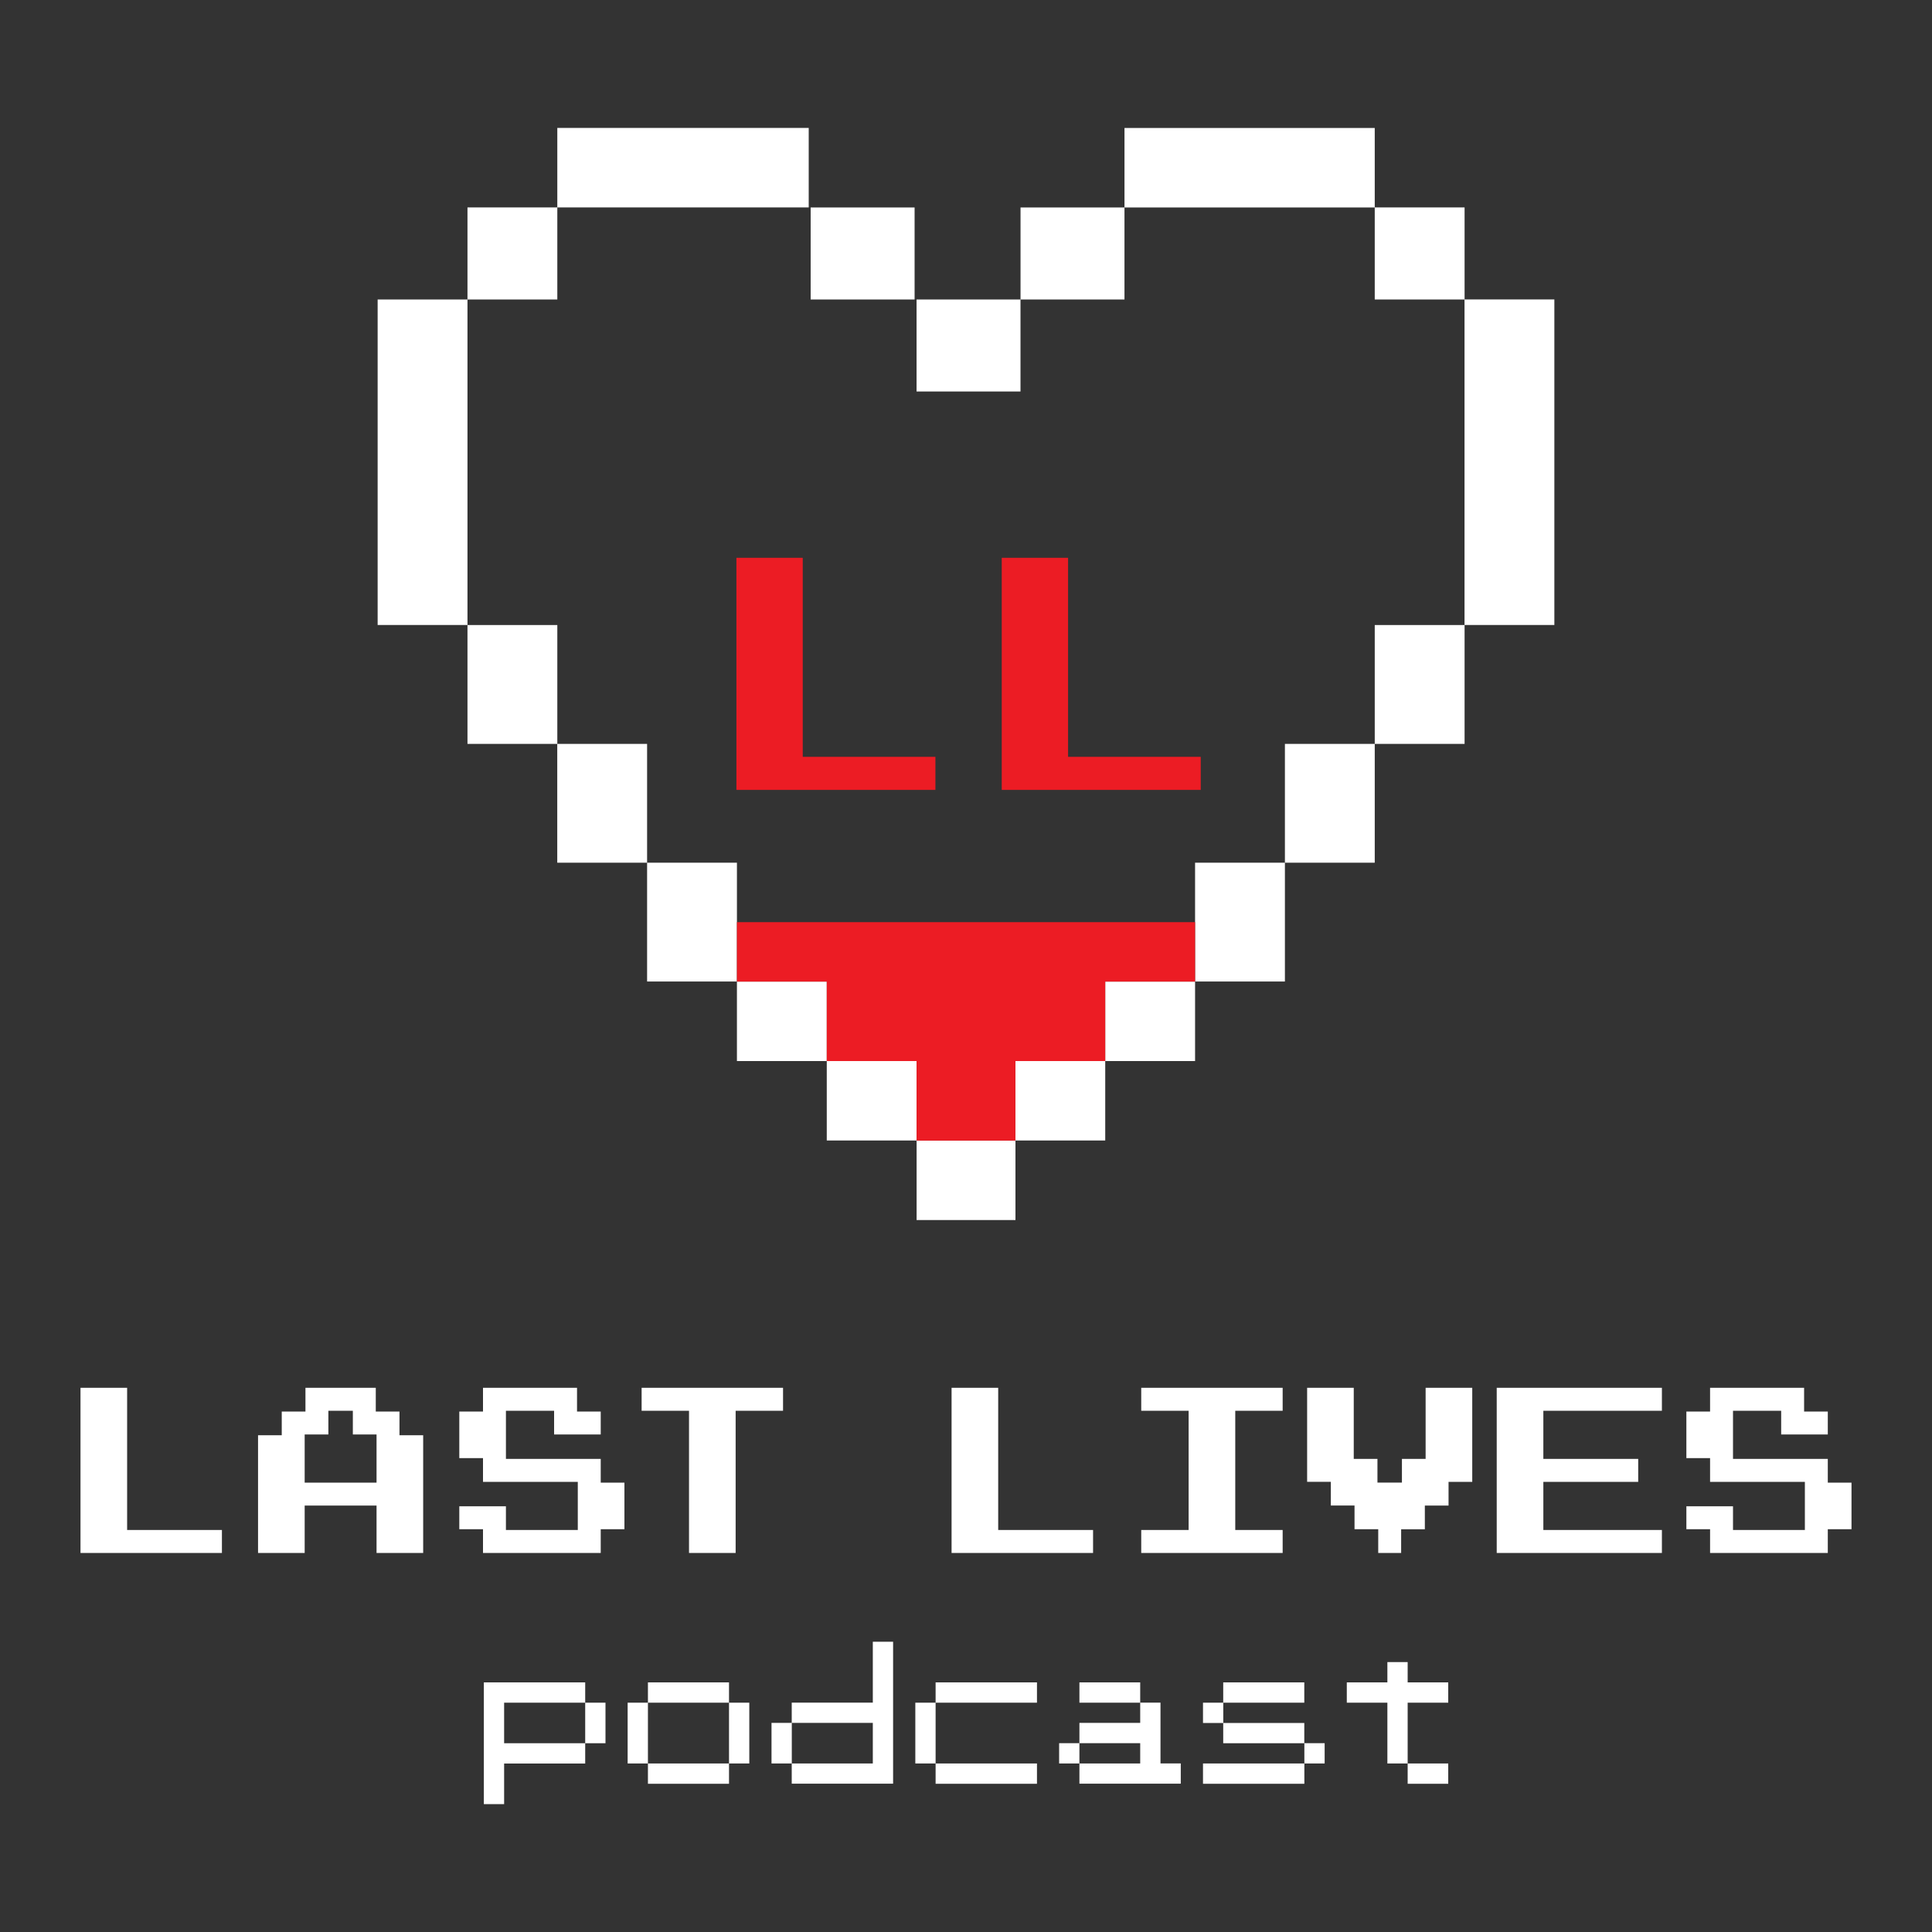
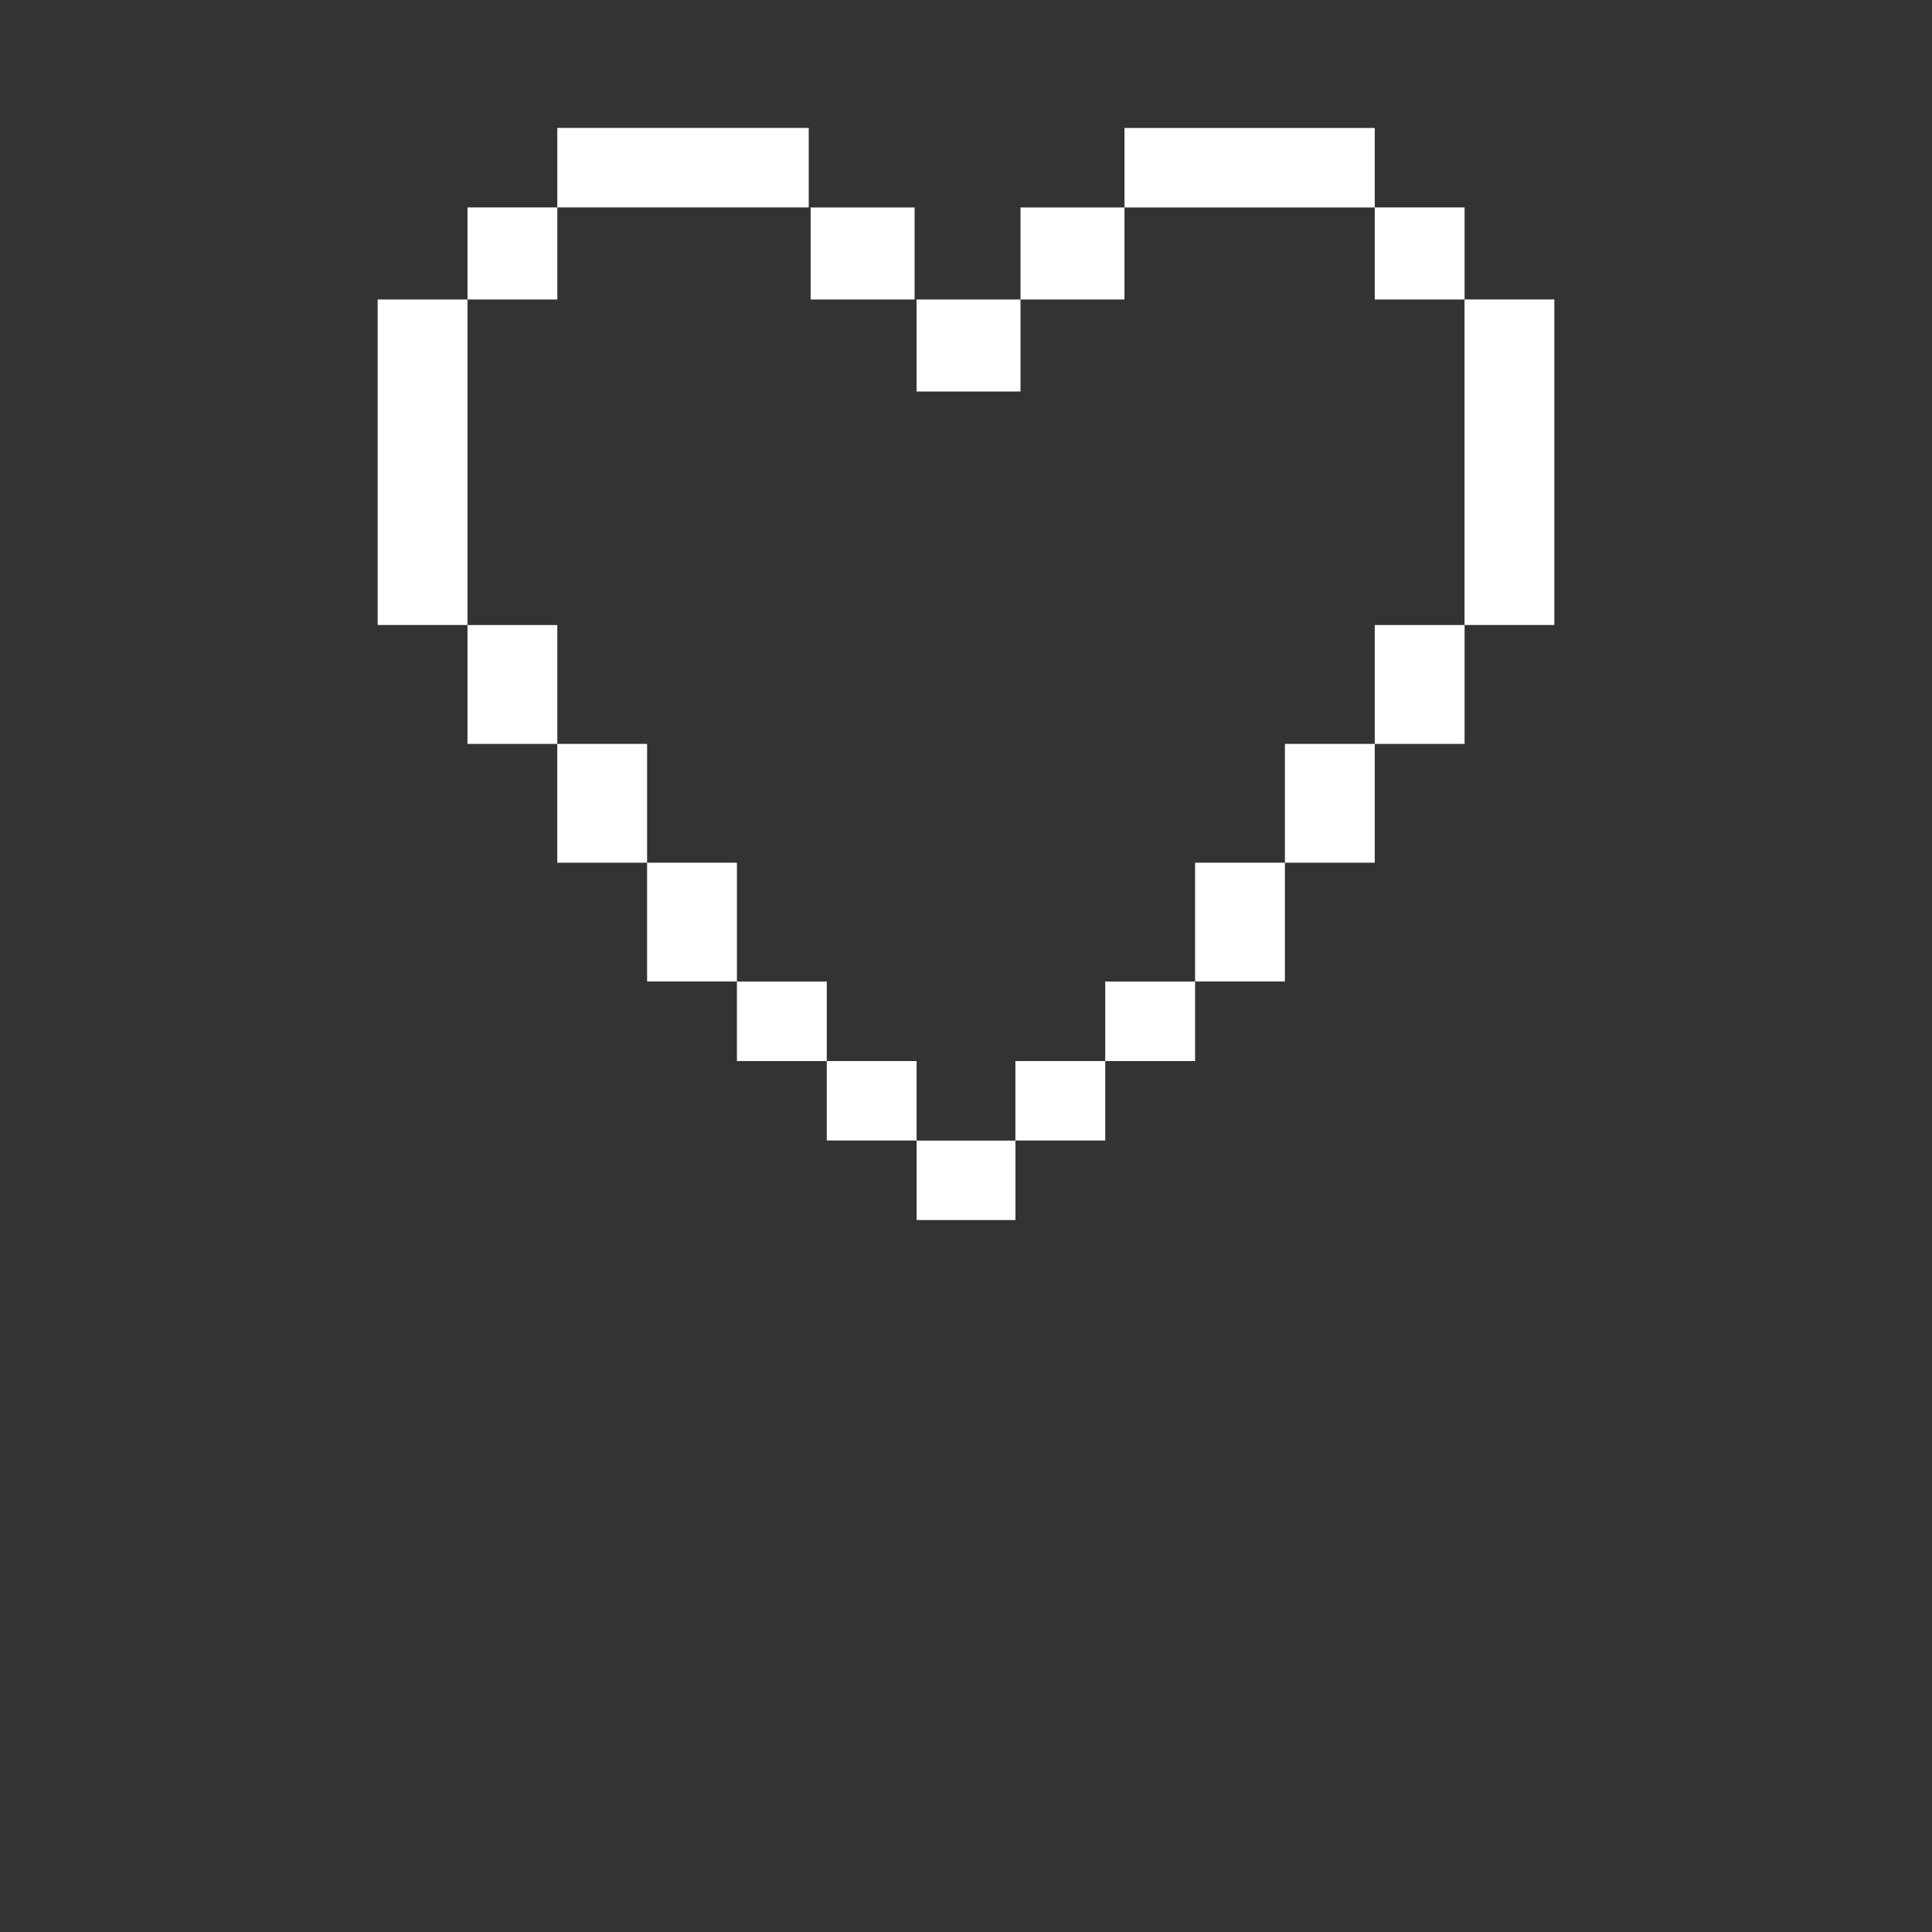
<svg xmlns="http://www.w3.org/2000/svg" viewBox="0 0 300 300" width="300" height="300">
  <rect x="0" y="0" width="300" height="300" fill="#333333" stroke="none" />
  <switch>
    <g>
      <path fill="#FFF" d="M58.64 46.5h13.95v50.55H58.64zm13.95 50.56h13.95v18.45H72.59zm13.94 18.45h13.95v18.45H86.53zm13.95 18.45h13.95v18.45h-13.95zm13.95 18.46h13.95v12.34h-13.95zm13.95 12.34h13.95v12.34h-13.95zm29.29 0h13.95v12.34h-13.95zm13.95-12.34h13.95v12.34h-13.95zm41.85-55.36h13.95v18.45h-13.95zm-13.95 18.45h13.95v18.45h-13.95zm-13.95 18.45h13.95v18.45h-13.95zM72.59 32.21h13.95V46.5H72.59zm52.988-12.344v12.34h-39.04v-12.34zm16.44 26.639h-16.14v-14.29h16.14zm32.59 0h-16.14v-14.29h16.14zM158.463 60.79h-16.14V46.5h16.14zm55.007-40.917v12.34h-38.86v-12.34zm0 12.337h13.95V46.5h-13.95zm13.94 14.29h13.95v50.55h-13.95zm-85.08 130.61h15.35v12.34h-15.35z" />
-       <path fill="#EC1C24" d="M128.38 164.76h13.95v12.35h15.34v-12.35h13.95v-12.34h13.95v-9.23h-71.14v9.23h13.95zm-14.03-60.11V86.62h10.3v30.9h20.6v5.14h-30.9v-18.01zm41.2 0V86.62h10.3v30.9h20.6v5.14h-30.9v-18.01z" />
-       <path fill="#FFF" d="M75.13 280.13v-18.89h15.74v3.15H78.28v6.3h12.59v3.15H78.28v6.3h-3.15zm15.74-9.44v-6.3h3.15v6.3h-3.15zm6.59 3.14v-9.44h3.15v9.44h-3.15zm3.15-9.44v-3.15h12.59v3.15h-12.59zm0 12.59v-3.15h12.59v3.15h-12.59zm12.59-3.15v-9.44h3.15v9.44h-3.15zm6.6 0v-6.3h3.15v6.3h-3.15zm3.14 3.15v-3.15h12.59v-6.3h-12.59v-3.15h12.59v-9.45h3.15v22.04h-15.74zm19.19-3.15v-9.44h3.15v9.44h-3.15zm3.15-9.44v-3.15h15.74v3.15h-15.74zm0 12.59v-3.15h15.74v3.15h-15.74zm19.18-3.15v-3.15h3.15v3.15h-3.15zm3.15-9.44v-3.15h9.44v3.15h-9.44zm0 12.59v-3.15h9.44v-3.15h-9.44v-3.15h9.44v-3.15h3.15v9.44h3.15v3.15h-15.74zm19.19-9.44v-3.15h3.15v3.15h-3.15zm0 9.44v-3.15h15.74v3.15H186.8zm3.14-12.59v-3.15h12.59v3.15h-12.59zm0 6.3v-3.15h12.59v3.15h-12.59zm12.6 3.14v-3.15h3.15v3.15h-3.15zm12.89 0v-9.44h-6.3v-3.15h6.3v-3.15h3.15v3.15h6.3v3.15h-6.3v9.44h-3.15zm3.15 3.15v-3.15h6.3v3.15h-6.3zM12.5 241.14V215.5h7.24v22.08h14.72v3.56zm45.97 0v-7.36H47.31v7.36h-7.24v-18.28h3.68v-3.68h3.68v-3.68h10.92v3.68h3.68v3.68h3.68v18.28h-7.24zm-11.16-10.92h11.16v-7.48h-3.68v-3.68h-3.8v3.68h-3.68v7.48zM75 241.14v-3.68h-3.68v-3.56h7.24v3.68h11.16v-7.48H75v-3.68h-3.68v-7.24H75v-3.68h14.6v3.68h3.68v3.56h-7.24v-3.68h-7.48v7.48h14.72v3.68h3.68v7.24h-3.68v3.68zm31.99 0v-22.08h-7.36v-3.56h21.96v3.56h-7.36v22.08zm40.77 0V215.5H155v22.08h14.73v3.56zm29.45 0v-3.56h7.36v-18.52h-7.36v-3.56h21.96v3.56h-7.36v18.52h7.36v3.56zm36.8 0v-3.68h-3.68v-3.68h-3.68v-3.68h-3.68v-14.6h7.24v11.04h3.68v3.68h3.8v-3.68h3.68V215.5h7.24v14.6h-3.68v3.68h-3.68v3.68h-3.68v3.68zm18.4 0V215.5h25.65v3.56h-18.41v7.48h14.73v3.56h-14.73v7.48h18.41v3.56zm33.13 0v-3.68h-3.68v-3.56h7.24v3.68h11.16v-7.48h-14.72v-3.68h-3.68v-7.24h3.68v-3.68h14.6v3.68h3.68v3.56h-7.24v-3.68h-7.48v7.48h14.72v3.68h3.68v7.24h-3.68v3.68z" />
    </g>
  </switch>
</svg>